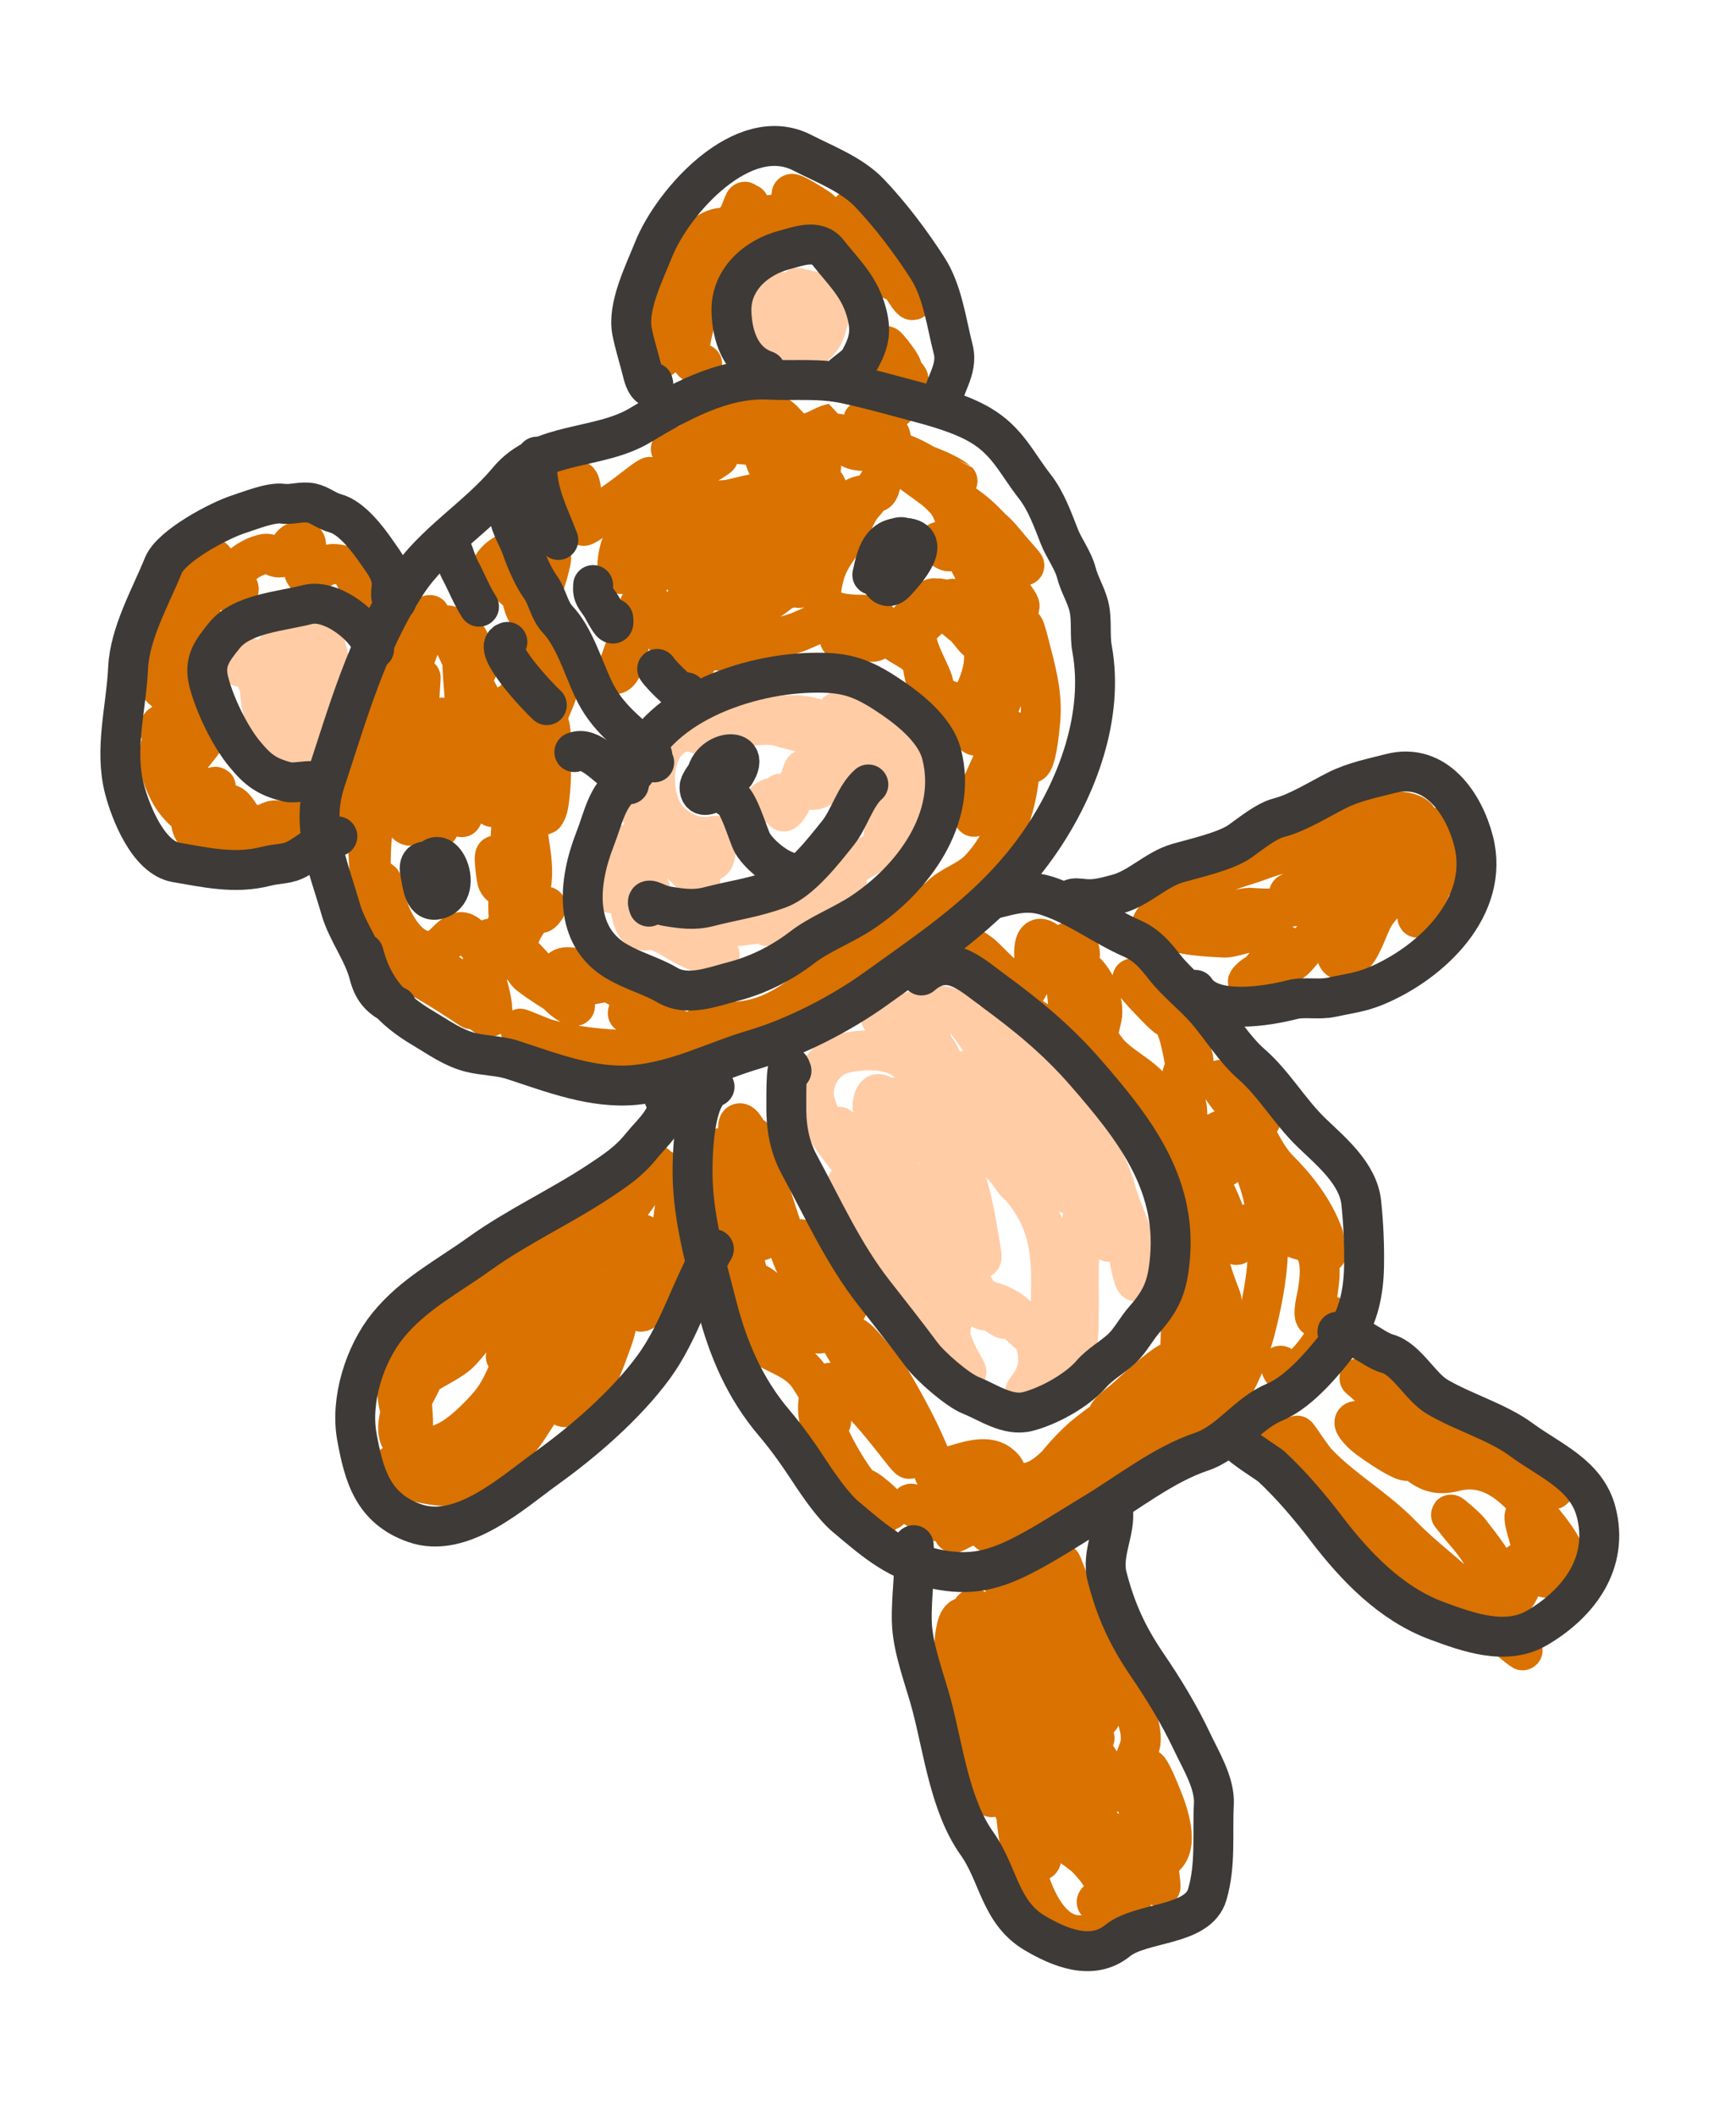
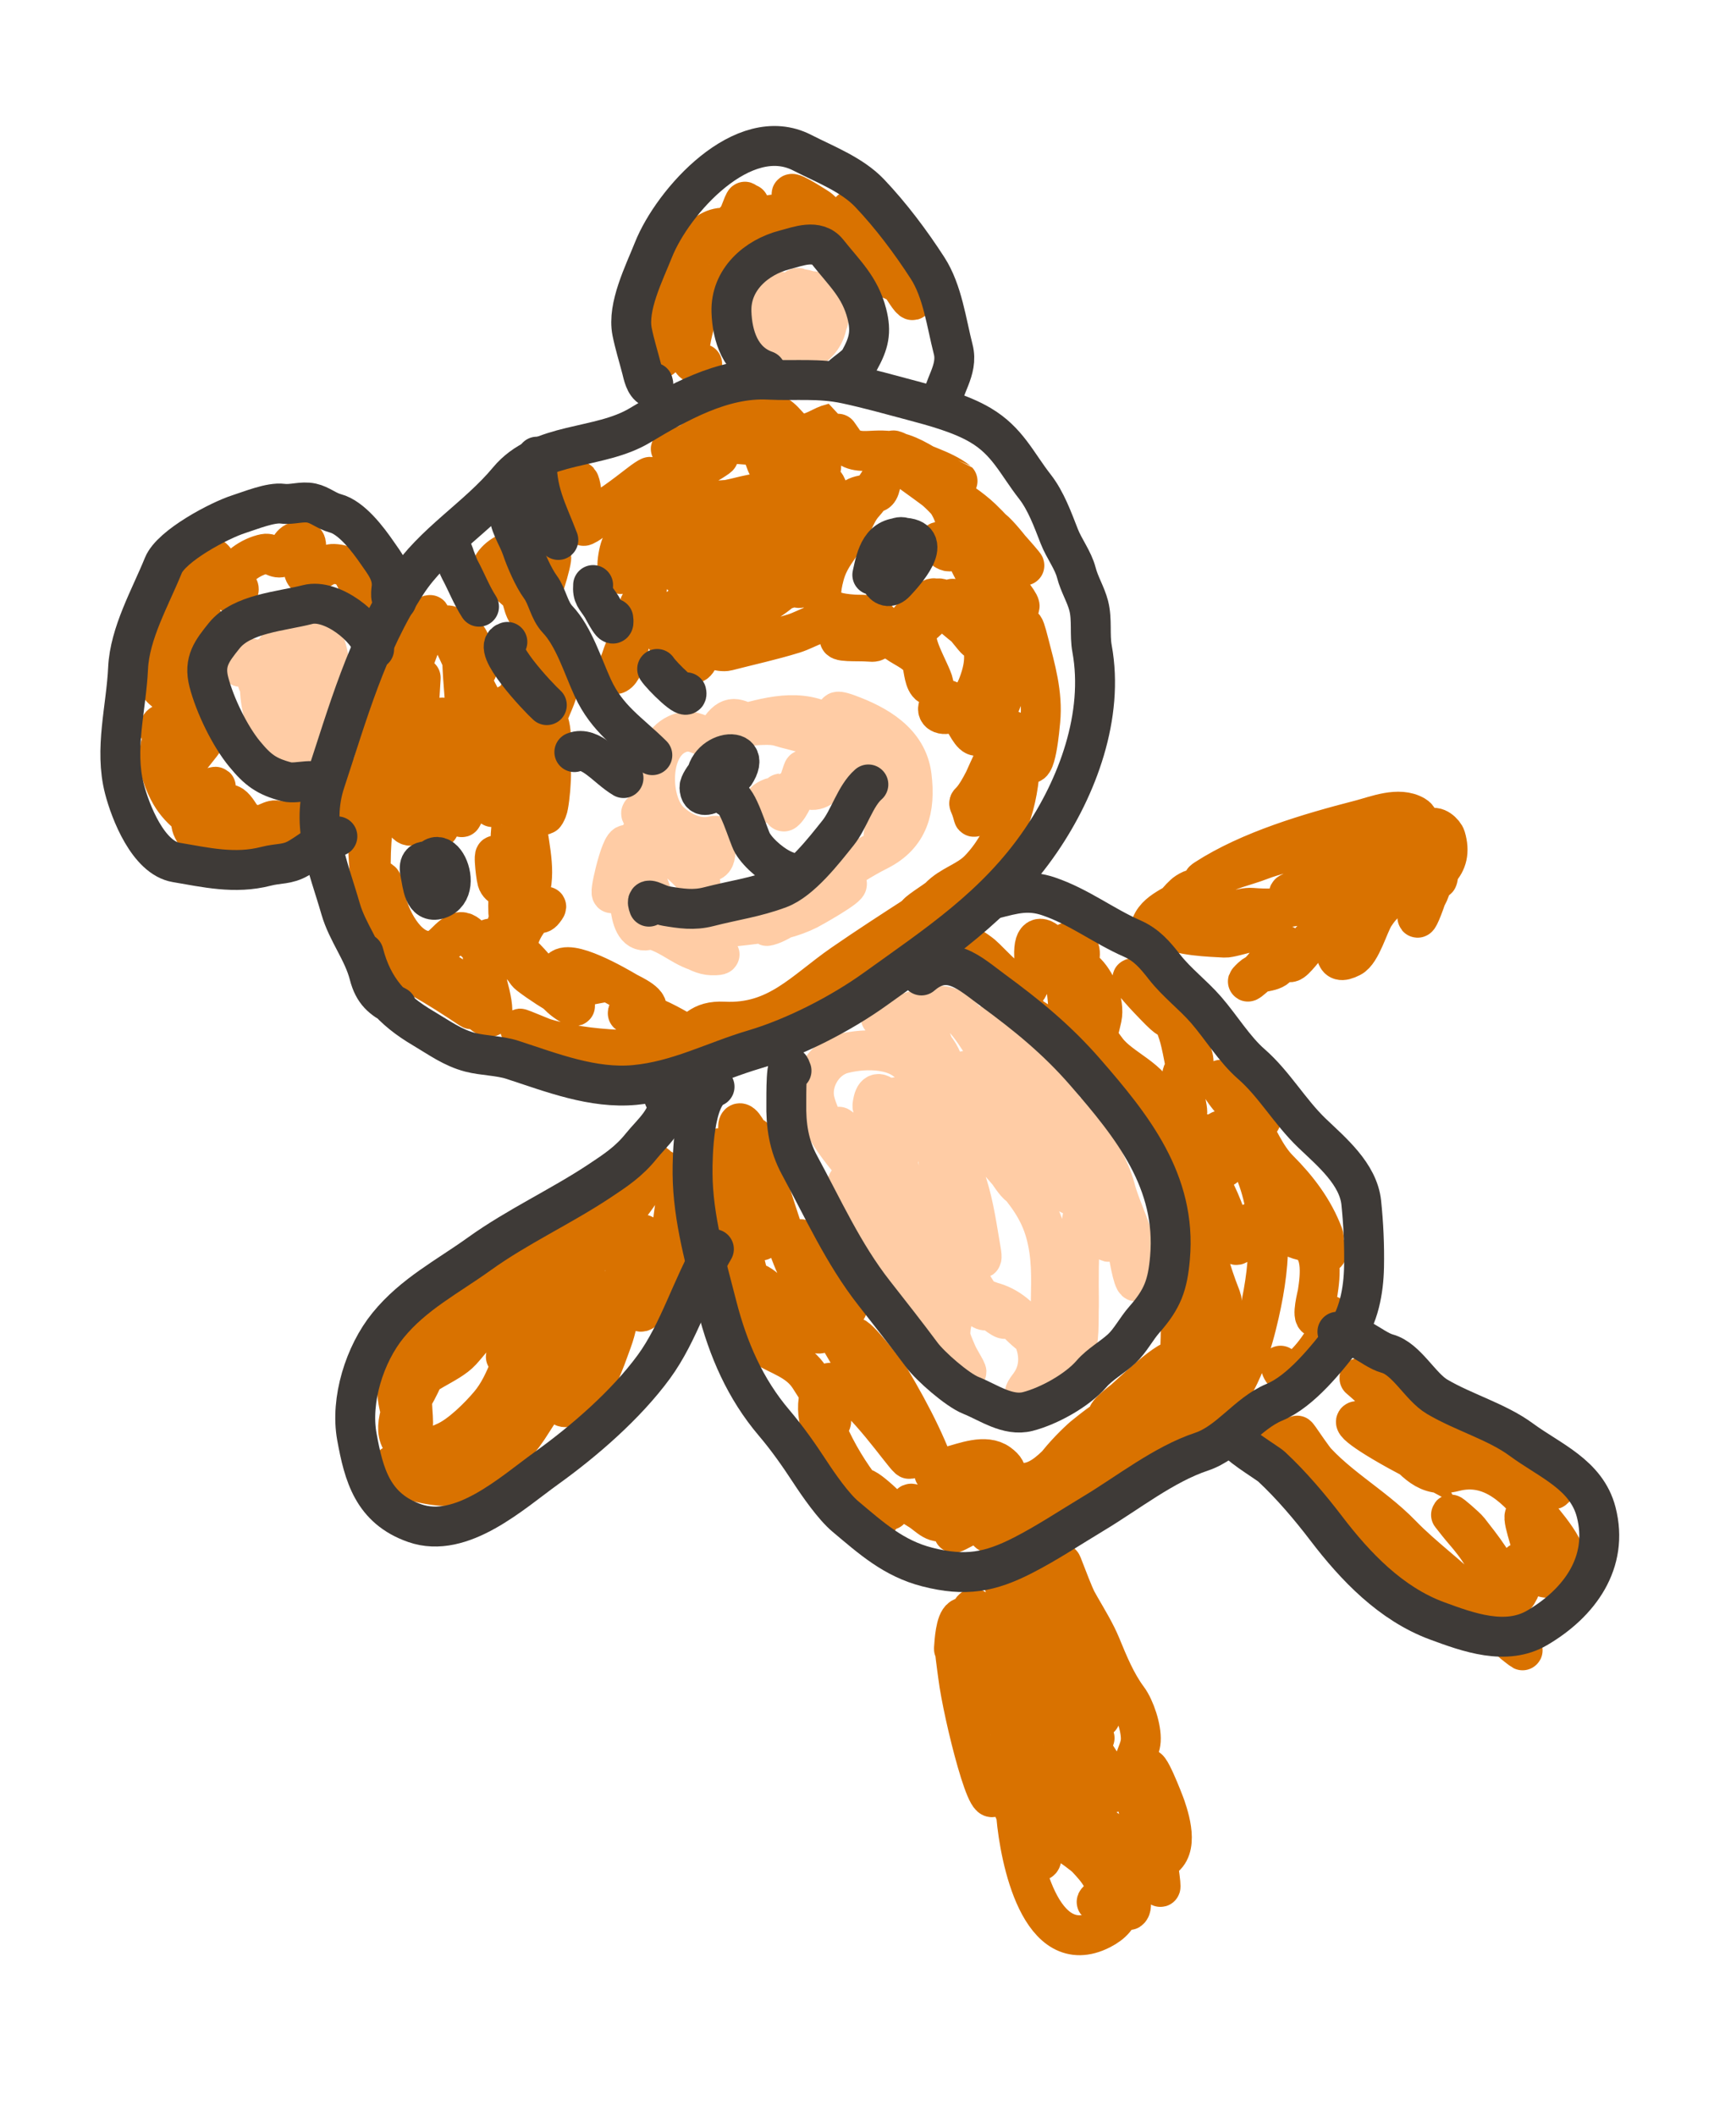
<svg xmlns="http://www.w3.org/2000/svg" width="87" height="106" viewBox="0 0 87 106" fill="none">
  <path d="M44.277 56.515C44.039 55.588 44.926 58.297 45.009 58.605C45.232 59.436 45.438 60.271 45.653 61.105C46.076 62.746 44.797 57.813 44.608 56.129C44.597 56.03 44.549 54.71 45.009 55.015C45.264 55.184 45.122 56.197 44.929 55.874C44.716 55.517 43.901 53.992 43.724 55.367C43.687 55.652 44.051 55.215 44.112 55.289C44.435 55.679 44.79 57.867 45.596 57.293C46.4 56.719 46.24 54.369 45.806 53.606C45.164 52.474 43.362 52.494 42.251 52.78C41.227 53.044 40.589 54.215 40.84 55.186C41.083 56.132 41.68 57.013 42.282 57.781C42.747 58.375 44.146 59.903 43.099 58.323C42.748 57.794 42.622 56.785 42.045 56.445C41.999 56.418 42.637 57.508 42.756 57.702C43.86 59.508 45.137 61.203 46.222 63.022C46.224 63.024 45.07 61.873 44.787 61.499C44.225 60.758 43.673 59.746 42.79 59.338C42.581 59.24 42.38 59.104 42.516 59.398C42.974 60.393 43.776 61.332 44.323 62.285C45.134 63.698 46.247 64.826 47.023 66.255C47.985 68.029 46.935 64.561 46.821 64.136C46.672 63.583 46.388 63.028 46.284 62.468C46.194 61.986 46.972 63.18 47.221 63.603C47.302 63.74 48.452 66.203 48.414 65.23C48.401 64.896 47.833 63.673 48.032 63.415C48.186 63.216 48.788 64.914 48.831 65.015C49.374 66.283 49.69 65.176 50.154 65.642C50.256 65.745 50.58 66.235 50.207 66.015C49.286 65.471 48.694 64.343 48.229 63.429C47.59 62.17 47.303 61.16 47.244 59.77C47.206 58.886 46.829 57.86 47.108 56.989C47.267 56.493 47.41 57.413 47.44 57.527C47.855 59.139 48.075 60.979 48.811 62.473C48.981 62.818 49.297 63.444 49.163 62.672C48.967 61.543 48.822 60.438 48.475 59.335C48.092 58.115 48.018 58.83 48.066 59.623C48.09 60.026 48.348 63.13 48.255 61.649C48.089 59.038 48.065 56.281 47.408 53.731C47.274 53.211 47.077 52.686 46.668 52.32C46.121 51.83 45.395 51.5 44.806 51.058C44.578 50.887 45.023 50.906 45.226 50.853C45.791 50.708 46.313 51.341 46.531 51.785C47.275 53.303 46.239 52.635 45.54 52.03C44.81 51.398 45.56 50.574 44.373 50.879C43.741 51.042 44.562 51.024 44.793 50.965C45.523 50.777 46.547 50.292 47.303 50.404C48.256 50.546 49.006 52.004 49.486 52.701C50.48 54.147 51.636 55.454 52.646 56.874C53.035 57.422 54.208 59.016 53.673 58.609C51.838 57.212 50.58 55.053 48.645 53.777C47.873 53.268 48.397 54.459 48.546 54.727C49.383 56.236 50.638 57.517 51.555 58.982C52.023 59.73 51.539 59.834 51.002 59.34C50.567 58.94 49.578 57.017 48.986 57.021C48.679 57.023 49.399 57.477 49.612 57.699C49.991 58.092 50.343 58.511 50.702 58.923C51.452 59.785 52.08 60.613 52.393 61.733C52.724 62.918 52.682 63.98 52.66 65.19C52.65 65.732 52.456 66.288 52.348 66.818C52.294 67.085 52.451 67.798 52.397 67.923C52.2 68.376 52.216 68.894 52.025 69.319C51.913 69.568 50.935 70.247 51.569 69.426C52.734 67.918 51.496 65.768 49.818 65.255C47.886 64.665 47.367 66.258 47.742 67.714C47.866 68.192 48.029 68.393 48.373 68.701C48.61 68.913 48.095 68.13 47.968 67.838C47.652 67.112 47.417 66.575 47.529 65.759C47.694 64.558 49.328 64.939 50.15 65.46C50.561 65.721 52.209 67.879 52.566 66.912C52.865 66.101 52.914 65.169 52.866 64.32C52.849 64.037 52.692 61.273 53.161 62.631C53.73 64.276 54.123 65.854 53.711 67.434C53.689 67.517 53.604 68.244 53.79 67.908C54.13 67.293 54.039 66.081 54.07 65.407C54.09 64.964 53.892 60.019 54.778 59.893C54.927 59.872 55.48 63.315 55.711 61.846C55.734 61.698 56.003 60.065 56.177 60.651C56.37 61.299 56.475 61.931 56.529 62.602C56.543 62.781 56.776 64.196 56.939 64.195C57.068 64.194 56.965 63.206 56.962 63.114C56.921 61.883 56.19 60.704 55.886 59.522C55.602 58.421 54.854 57.499 54.687 56.327C54.579 55.571 54.846 55.707 54.758 56.352C54.609 57.434 54.211 58.729 53.742 59.709C53.386 60.451 53.301 57.73 53.296 57.395C53.28 56.364 53.139 55.996 52.787 55.086C52.243 53.681 50.767 52.749 49.869 51.603C48.994 50.485 51.079 52.38 51.328 52.635C52.111 53.436 53.886 56.291 53.106 55.487C52.215 54.571 51.017 54.011 50.476 52.79" stroke="#FFCCA5" stroke-width="2" stroke-linecap="round" />
  <path d="M38.661 39.969C38.388 40.069 38.071 40.314 38.566 40.186C38.767 40.135 39.107 39.742 39.139 39.738C39.158 39.736 39.146 40.768 39.307 40.641C39.87 40.194 40.352 37.995 40.26 38.708C40.035 40.45 42.348 39.287 41.616 37.67C41.211 36.778 39.913 36.663 39.049 36.386C38.249 36.13 35.717 36.664 36.53 36.455C38.12 36.045 39.793 35.415 41.365 36.198C42.068 36.548 43.176 36.967 43.323 37.832C43.407 38.324 43.349 39.89 43.497 38.508C43.526 38.236 43.355 36.09 42.809 36.503C42.337 36.86 43.171 37.239 43.373 37.4C44.744 38.498 45.389 39.913 44.518 41.512C44.186 42.122 44.259 41.864 44.391 41.352C44.713 40.098 44.787 38.415 43.876 37.389C43.509 36.977 40.779 35.143 42.516 35.783C43.924 36.303 45.472 37.15 45.686 38.868C45.892 40.52 45.546 41.837 44.026 42.606C42.221 43.52 41.036 44.563 39.485 45.84C39.198 46.076 38.144 46.465 38.504 46.372C39.184 46.197 40.148 45.394 40.731 45.003C40.989 44.83 42.046 44.004 42.433 44.264C42.623 44.392 40.621 45.508 40.501 45.567C38.88 46.377 37.13 46.289 35.413 46.598C34.439 46.774 33.388 46.413 32.437 46.602C31.259 46.836 31.59 43.857 31.575 43.255C31.517 40.846 30.76 43.774 30.66 44.502C30.55 45.306 31.07 43.919 31.122 43.748C31.496 42.515 31.651 45.185 31.682 45.507C31.805 46.761 32.014 46.274 33.039 46.683C33.981 47.06 34.589 47.756 35.636 47.755C36.176 47.755 36.223 47.871 35.662 47.856C34.881 47.836 34.033 47.063 33.572 46.503C32.841 45.615 31.998 43.238 32.031 41.977C32.041 41.59 32.822 42.144 33.117 42.396C33.613 42.821 34.12 43.237 34.572 43.709C34.745 43.888 35.158 44.481 35.096 44.24C35.014 43.919 34.293 43.407 34.069 43.172C33.461 42.536 33.027 41.722 32.503 41.017C32.422 40.908 31.887 40.77 32.258 40.65C32.656 40.523 32.901 40.697 33.2 40.967C33.571 41.302 35.817 44.362 35.862 42.624C35.868 42.389 36.176 41.769 35.756 41.878C34.962 42.082 34.15 41.692 33.572 41.161C32.57 40.24 32.477 37.45 33.927 36.781C35.045 36.266 35.346 37.523 36.124 36.462C36.681 35.703 37.011 36.09 37.726 36.34" stroke="#FFCCA5" stroke-width="2" stroke-linecap="round" />
  <path d="M40.035 16.012C39.884 15.427 38.877 13.691 38.347 15.135C37.963 16.182 38.822 17.739 40.004 17.643C41.293 17.538 42 15.782 41.001 14.839C40.696 14.551 39.657 14.148 39.77 14.941C39.833 15.384 39.946 16.083 40.202 16.452C40.902 17.461 41.698 16.239 41.566 15.445C41.319 13.97 39.236 14.549 39.641 15.984C39.695 16.177 40.108 16.867 40.393 16.651C40.786 16.351 40.457 15.335 40.34 14.987C39.776 13.302 39.555 15.889 39.537 16.334" stroke="#FFCCA5" stroke-width="2" stroke-linecap="round" />
  <path d="M15.806 33.86C13.903 30.99 13.052 36.378 14.438 36.061C15.533 35.812 15.937 33.293 15.604 32.494C15.183 31.481 13.547 33.005 13.314 33.535C13.019 34.208 13.409 35.468 14.155 35.715C15.244 36.075 15.411 33.703 15.22 33.087C14.817 31.792 13.653 32.585 13.222 33.344C12.562 34.506 13.621 38.734 15.325 37.252C16.605 36.139 16.921 33.202 16.041 31.768C15.075 30.195 13.627 32.956 13.072 33.597C12.927 33.766 12.875 34.296 12.94 34.169C13.013 34.028 12.799 33.168 12.67 33.035C12.494 32.853 11.965 33.135 12.028 33.383C12.068 33.536 13.097 33.011 13.255 32.97" stroke="#FFCCA5" stroke-width="2" stroke-linecap="round" />
  <path d="M24.253 39.617C24.019 39.307 24.104 38.147 24.341 38.455C24.694 38.913 24.535 39.874 24.673 40.411C24.72 40.594 24.803 39.553 24.445 39.277C24.178 39.07 24.002 39.217 23.74 39.126C23.222 38.945 23.018 37.907 22.933 37.453C22.898 37.267 22.936 36.164 22.876 36.855C22.847 37.184 22.516 38.868 22.476 38.559C22.427 38.174 22.303 35.541 22.117 35.997C21.888 36.558 21.766 38.545 21.241 38.813C20.646 39.115 20.904 36.508 20.913 36.414C20.987 35.646 21.125 33.336 21.071 34.106C21 35.128 20.634 36.171 20.303 37.13C19.859 38.412 19.817 36.91 19.878 36.358C20.083 34.489 20.949 32.718 21.526 30.947C21.742 30.282 20.666 32.163 20.561 32.377C19.648 34.257 19.207 36.466 18.626 38.465C18.134 40.154 18.642 45.5 18.588 43.742C18.545 42.344 18.691 40.93 19.007 39.571C19.206 38.718 19.48 37.34 19.785 38.962C19.832 39.209 20.017 41.562 20.638 41.354C20.99 41.236 20.937 39.828 21.342 39.915C21.641 39.979 21.658 41.575 21.944 41.501C22.186 41.439 22.353 39.613 22.75 39.789C22.977 39.889 23.096 41.027 23.152 40.932C23.414 40.489 23.409 39.801 23.443 39.309C23.611 36.911 23.122 34.55 23.15 32.162C23.16 31.301 23.624 32.248 23.698 32.537C24.35 35.069 23.301 32.331 22.783 31.655C22.076 30.732 22.649 32.031 22.803 32.316C23.045 32.766 24.416 36.021 24.874 36.017C24.939 36.017 25.334 35.365 25.46 35.286C25.996 34.951 26.174 37.276 26.181 37.379C26.263 38.502 26.128 39.555 26.417 37.834C26.658 36.393 26.368 38.741 26.347 39.066C26.324 39.431 25.944 41.493 26.38 40.445C26.644 39.809 26.904 38.542 27.421 38.059C27.775 37.728 27.569 40.217 27.421 40.563C26.852 41.895 27.96 37.596 27.506 36.221C27.306 35.613 26.568 36.94 26.417 37.125C25.973 37.669 24.1 38.188 24.31 39C24.716 40.577 25.015 35.595 26.227 34.508C26.434 34.322 27.251 34.118 27.302 33.844C27.431 33.153 27.189 32.228 27.195 31.507C27.203 30.503 27.081 28.957 27.516 28.039C27.901 27.227 27.213 29.86 26.729 30.617C26.108 31.588 25.937 27.549 25.441 27.703C25.065 27.819 24.292 28.504 24.807 28.79C25.86 29.376 26.534 30.356 27.519 31.015C28.703 31.807 28.2 34.082 27.746 35.149C26.929 37.067 26.248 38.706 26.358 40.859C26.421 42.105 26.88 43.417 26.556 44.634C26.246 45.797 26.174 40.021 25.696 41.126C25.407 41.792 25.83 45.994 24.968 43.184C24.651 42.149 24.844 43.858 24.917 44.111C25.03 44.506 25.468 44.409 25.524 45.008C25.542 45.201 25.539 46.572 25.473 45.687C25.462 45.531 25.465 44.077 25.557 44.719C25.693 45.675 25.427 47.265 24.225 47.352C23.699 47.39 23.462 46.461 22.898 46.748C22.294 47.056 22.113 47.755 21.296 47.623C20.16 47.439 19.356 45.639 19.266 44.663C19.189 43.834 18.826 43.998 18.726 44.738C18.633 45.428 18.691 46.182 19.069 46.778C19.63 47.661 20.191 48.471 21.099 48.985C21.99 49.489 22.761 49.988 23.584 50.537C24.024 50.831 22.393 48.638 22.567 48.843C23.142 49.521 25.194 52.587 24.553 49.793C24.432 49.264 23.703 46.92 24.718 47.01C26.025 47.127 27.211 49.171 28.104 49.975C28.692 50.504 29.224 50.551 28.382 50.054C27.738 49.674 27.116 49.29 26.52 48.835C25.852 48.324 25.865 46.042 26.152 45.319C26.515 44.406 26.779 46.243 27.25 45.616C27.385 45.436 27.471 45.329 27.183 45.483C26.402 45.901 25.781 47.055 25.906 47.951C25.998 48.616 27.349 49.184 27.888 49.386C28.534 49.628 29.259 49.388 29.912 49.273C31.739 48.949 27.499 49.552 28.046 48.625C28.442 47.954 30.911 49.393 31.416 49.691C31.617 49.81 32.797 50.319 32.279 50.662C32.062 50.806 31.25 50.798 31.502 50.733C32.175 50.56 33.431 51.269 33.977 51.579C33.993 51.588 35.079 52.284 34.781 52.361C34.425 52.452 33.877 52.324 33.493 52.37C32.624 52.475 31.873 52.632 30.98 52.587C29.645 52.521 28.396 52.359 27.111 51.961C26.469 51.762 25.394 51.239 26.602 51.738C27.963 52.299 29.624 52.941 31.1 53.094C31.91 53.178 33.373 52.943 34.033 52.381C34.851 51.686 35.079 51.12 36.282 51.179C38.949 51.309 40.268 49.654 42.244 48.289C43.471 47.441 44.736 46.623 45.973 45.824" stroke="#D97200" stroke-width="2" stroke-linecap="round" />
  <path d="M45.973 45.823C45.781 45.798 46.945 45.086 47.062 44.962C47.642 44.348 48.476 44.174 49.067 43.565C50.416 42.174 51.081 40.062 51.114 38.158C51.126 37.448 50.077 39.277 50.057 39.311C49.942 39.505 48.85 41.138 48.788 40.895C48.468 39.656 48.395 40.893 49.308 39.117C49.387 38.964 50.42 36.542 50.714 36.605C50.93 36.652 51.372 37.871 51.482 38.084C51.897 38.891 52.109 36.375 52.134 36.111C52.263 34.749 51.894 33.509 51.559 32.207C51.249 31.006 51.263 31.217 50.968 32.294C50.564 33.773 50.305 35.739 49.069 36.814C48.533 37.28 47.939 34.475 47.197 35.179C46.797 35.558 47.091 35.862 47.537 35.747C48.324 35.544 48.75 35.028 49.036 34.264C49.41 33.266 49.465 32.39 48.86 31.494C48.738 31.314 47.699 29.755 47.718 30.025C47.752 30.491 48.051 30.974 48.323 31.331C48.46 31.51 49.281 32.539 48.718 31.735C48.492 31.413 47.496 29.846 46.966 29.983C46.668 30.059 48.414 31.447 48.471 31.486C48.754 31.684 49.724 32.598 50.113 32.396C50.375 32.261 49.868 30.901 49.806 30.702C49.453 29.581 47.593 26.69 48.51 27.424C49.476 28.198 51.901 30.948 50.836 30.319C49.903 29.768 49.483 27.585 49.396 26.648C49.3 25.617 50.949 27.95 51.192 28.195C51.89 28.901 49.923 26.66 49.202 25.978C48.019 24.859 46.494 24.267 45.187 23.326C44.628 22.924 46.57 24.316 46.826 24.515C47.375 24.944 49.576 27.282 47.847 27.23C47.751 27.227 46.896 27.013 47.027 27.215C47.125 27.368 47.579 27.841 47.726 27.508C48.467 25.82 47.07 24.445 45.9 23.593C45.516 23.314 43.932 22.055 45.264 22.79C46.119 23.263 47.212 23.5 47.987 24.098C47.988 24.099 46.712 23.491 46.358 23.282C45.532 22.795 45.001 22.559 44.045 22.566C43.49 22.57 42.883 22.705 42.433 22.315C42.3 22.201 41.66 21.225 41.657 21.225C41.218 21.338 40.837 21.662 40.336 21.727C39.67 21.812 39.465 21.128 38.953 20.825C37.669 20.067 35.658 21.455 34.648 22.139C33.96 22.605 32.68 22.393 34.725 22.602C34.912 22.622 36.312 22.658 35.964 22.907C35.183 23.463 34.274 23.793 33.503 24.368C32.601 25.041 31.381 25.279 30.37 25.809C30.248 25.873 29.185 26.13 29.238 26.337C29.253 26.393 29.595 26.155 29.608 26.145C29.944 25.906 30.41 25.693 30.8 25.559C32.196 25.078 33.01 23.716 34.361 23.276C34.366 23.275 33.648 23.835 33.423 24.142C32.716 25.106 32.227 26.602 31.221 27.192C31.028 27.305 30.746 28.829 31.128 28.752C31.483 28.682 32.294 28.269 32.422 28.849C32.569 29.518 32.116 30.495 31.938 31.145C31.868 31.402 31.657 31.691 31.553 31.943C31.402 32.309 31.237 32.676 31.119 33.054C31.047 33.286 30.698 33.868 30.912 33.752C31.372 33.503 31.585 31.959 31.688 31.51C31.755 31.221 32.177 29.42 32.469 30.159C32.771 30.923 33.738 33.006 34.604 33.231C35.017 33.339 34.98 32.781 35.21 32.581C35.456 32.367 36.065 32.705 36.452 32.605C37.559 32.32 38.684 32.075 39.776 31.738C40.506 31.512 41.255 30.934 42.046 31.164C42.459 31.284 44.75 32.264 43.502 32.143C43.046 32.099 41.776 32.194 42.145 31.923C42.743 31.484 44.395 31.778 44.926 32.163C45.389 32.498 46.082 32.727 46.224 33.28C46.294 33.55 46.327 34.169 46.59 34.325C47.269 34.725 45.997 32.836 45.95 32.05C45.9 31.193 46.495 31.298 46.718 30.691C47.475 28.64 45.215 31.578 44.823 31.889C44.299 32.305 44.301 31.585 44.155 31.298C43.842 30.683 43.361 30.826 42.766 30.785C41.275 30.681 40.915 30.292 41.305 28.829C41.507 28.07 41.868 27.657 42.292 27.027C42.711 26.404 42.827 25.716 43.322 25.182C43.683 24.792 44.501 23.415 44.231 23.873C44.127 24.049 44.148 24.604 43.888 24.67C43.026 24.892 42.765 24.705 42.242 25.707C42.111 25.959 41.758 27.023 41.427 27.089C41.153 27.143 41.449 25.624 41.471 25.508C41.547 25.096 41.601 23.692 40.832 24.361C40.07 25.024 40.72 23.67 40.159 23.46C39.431 23.187 38.881 24.341 38.4 23.182C38.295 22.929 38.163 22.375 37.913 22.211C37.791 22.131 37.479 22.28 37.479 22.28C37.479 22.28 39.063 22.4 39.809 22.647C40.38 22.835 41.748 23.17 40.865 23.74C39.987 24.308 39.302 25.199 38.131 25.1C37.257 25.026 36.581 24.999 35.692 25.105C35.187 25.165 34.44 26.254 34.313 25.761C34.245 25.494 36.7 24.996 36.908 24.942C37.2 24.867 39.06 24.409 37.965 24.96C36.883 25.505 35.822 25.996 34.645 26.299C34.154 26.425 33.41 26.479 32.982 26.77C32.375 27.183 33.523 28.13 33.728 28.373C34.945 29.807 34.389 28.372 35.111 27.565C35.781 26.818 37.274 26.16 36.362 27.705C35.88 28.521 35.349 29.358 34.725 30.072C34.517 30.311 34.186 30.3 34.069 30.403C33.834 30.607 34.747 30.956 34.802 30.998C35.796 31.744 38.043 27.245 38.292 26.52C38.562 25.736 38.846 24.859 38.568 26.256C38.368 27.261 37.714 28.936 38.208 29.906C38.74 30.952 39.702 27.475 40.088 27.648C40.285 27.737 40.309 28.904 40.27 29.106C40.253 29.191 40.138 29.502 40.015 29.451C39.417 29.205 37.462 30.563 36.925 30.892C35.79 31.589 39.998 29.705 40.027 28.373C40.034 28.071 39.972 25.89 39.552 26.153C39.032 26.477 38.101 25.885 37.615 25.727C36.48 25.358 35.363 25.419 34.204 25.338C33.128 25.263 32.119 25.468 31.09 25.43C30.28 25.401 30.825 25.362 31.289 25.035C31.532 24.864 33.173 23.484 32.367 24.005C31.692 24.442 28.647 27.196 27.559 25.996C27.189 25.588 27.49 24.214 27.98 24.039C28.633 23.806 27.966 26.371 29.005 25.516C29.386 25.203 28.907 23.106 28.918 24.678" stroke="#D97200" stroke-width="2" stroke-linecap="round" />
  <path d="M35.189 18.227C33.82 18.519 35.107 15.456 35.255 14.728C35.472 13.656 35.279 14.522 35.005 15.093C34.651 15.828 34.237 16.567 33.824 17.267C33.208 18.311 33.568 16.243 33.261 17.67C32.989 18.935 33.285 15.007 33.819 13.829C34.202 12.984 35.187 11.357 36.291 11.408C36.895 11.436 37.139 11.14 37.27 10.533C37.502 9.451 37.089 10.715 36.93 11.05C36.711 11.512 36.226 11.95 36.684 11.264C36.91 10.926 37.23 10.663 37.455 10.334C37.854 9.751 36.692 11.525 36.327 12.13C36.211 12.322 35.479 13.982 36.016 13.177C36.407 12.592 36.838 11.833 37.326 11.335C37.669 10.984 38.087 10.902 38.539 10.786C39.117 10.637 39.026 10.958 39.535 11.067C39.889 11.143 40.247 10.857 40.319 10.521C40.394 10.172 39.959 10.107 39.769 9.889C39.28 9.327 40.717 10.257 40.904 10.37C41.488 10.727 41.332 11.057 41.644 11.577C42.209 12.518 42.902 12.51 43.715 13.021C44.035 13.223 43.97 13.612 44.26 13.805C44.533 13.986 44.933 14.062 45.163 14.303C45.255 14.401 45.632 15.064 45.739 15.037C45.804 15.02 45.41 14.639 45.395 14.62C45.205 14.377 45.067 14.057 44.922 13.785C44.457 12.915 43.614 12.207 43.273 11.308C43.191 11.092 42.858 10.653 42.647 10.545C42.572 10.507 42.571 10.962 42.998 10.992" stroke="#D97200" stroke-width="2" stroke-linecap="round" />
-   <path d="M43.908 17.529C44.049 17.478 44.311 17.23 44.445 17.359C44.57 17.479 45.315 18.384 45.208 18.527C45.2 18.538 44.19 19.005 44.917 18.817C46.255 18.473 45.149 20.499 44.522 20.66C44.349 20.705 43.567 20.246 43.557 20.629C43.55 20.884 43.807 21.478 43.275 21.078C43.099 20.947 43.914 21.423 44.154 21.486C44.65 21.615 44.744 21.916 44.579 22.387" stroke="#D97200" stroke-width="2" stroke-linecap="round" />
  <path d="M18.459 29.889C17.688 29.371 18.013 28.31 16.725 28.25C16.045 28.219 15.221 29.513 15.196 28.322C15.182 27.674 15.706 26.87 14.849 27.143C14.486 27.258 14.489 27.725 14.17 27.887C13.84 28.055 13.595 27.678 13.263 27.745C12.599 27.877 11.736 28.428 11.582 29.145C11.578 29.161 11.973 29.35 11.968 29.518C11.961 29.791 11.491 29.721 11.373 29.586C11.118 29.293 10.971 27.755 10.402 27.901C9.532 28.125 9.042 29.741 9.705 30.37C10.158 30.801 10.589 31.723 9.613 31.974C8.702 32.209 8.62 31.852 8.325 32.983C8.208 33.429 8.412 33.354 8.724 33.407C8.998 33.453 9.83 33.368 9.554 33.333C9.191 33.286 8.858 33.199 8.486 33.232C7.909 33.282 8.528 31.869 8.575 31.661C8.839 30.498 7.685 31.558 7.631 32.334C7.549 33.507 7.626 34.679 9.084 34.969C9.51 35.054 9.405 35.458 9.345 35.816C9.258 36.332 8.719 36.175 8.33 36.217C7.636 36.291 8.126 37.127 8.712 37.032C8.894 37.002 10.463 36.607 10.424 36.709C10.156 37.403 8.854 38.486 8.879 39.224C8.903 39.925 10.348 39.523 10.736 39.423C11.109 39.327 10.094 39.888 9.899 40.219C9.667 40.612 9.441 41.089 9.668 41.536C10.259 42.698 11.078 40.979 11.226 40.576C11.523 39.773 12.031 40.919 12.291 41.248C12.51 41.523 12.792 41.425 13.087 41.333C13.679 41.147 13.697 40.924 14.324 41.294C15.004 41.695 15.565 40.402 16.48 40.652C16.66 40.701 16.733 40.587 16.541 40.637C15.644 40.868 14.829 41.415 13.932 41.609C12.939 41.825 11.861 40.549 10.811 40.758C10.062 40.907 9.438 40.922 8.904 40.282C8.221 39.462 8.492 38.306 8.197 37.369C8.056 36.922 8.015 37.634 7.995 37.711C7.843 38.295 8.271 39.308 8.552 39.792C9.048 40.646 9.953 41.3 10.893 41.576C11.566 41.773 13.163 41.849 13.801 41.6C14.508 41.325 15.022 40.444 15.679 40.461C16.186 40.474 16.679 39.957 17.006 39.646C17.459 39.216 18.096 39.091 18.566 38.567" stroke="#D97200" stroke-width="2" stroke-linecap="round" />
  <path d="M33.204 58.593C33.04 58.614 32.871 58.245 32.798 58.353C32.603 58.644 32.478 59.054 32.286 59.367C31.387 60.828 30.114 62.003 29.24 63.483C28.733 64.341 28.362 65.308 28.063 66.258C27.873 66.865 27.52 67.075 27.184 67.602C26.585 68.544 27.826 65.457 28.283 64.439C28.746 63.405 28.801 63.532 28.064 64.173C27.28 64.854 27 65.521 26.57 66.471C26.391 66.868 26.002 67.744 25.546 67.917C25.047 68.106 25.617 67.766 25.855 67.45C25.995 67.265 26.766 65.941 26.375 66.629C25.702 67.808 25.434 69.28 24.538 70.348C24.011 70.975 23.066 71.919 22.307 72.244C21.395 72.635 21.137 72.933 20.316 72.359C19.543 71.819 20.193 70.362 20.494 69.713C20.93 68.772 22.454 68.413 23.128 67.669C23.627 67.119 24.194 66.291 24.908 65.985C25.188 65.865 24.405 66.398 24.268 66.462C23.511 66.814 22.425 66.688 21.953 67.488C21.48 68.29 21.166 69.198 20.703 69.981C20.532 70.271 20.907 71.767 20.518 71.684C20.154 71.606 20.102 70.837 20.036 70.561C19.791 69.542 19.824 68.605 20.394 67.696C20.824 67.011 21.68 66.766 22.321 66.329C22.771 66.023 23.096 65.606 23.505 65.251C24.41 64.463 25.038 63.932 26.138 63.497C26.6 63.315 27.05 62.959 27.452 62.675C28.48 61.95 29.718 61.594 30.752 60.88C31.561 60.319 29.14 62.011 28.327 62.568C27.968 62.814 25.838 64.464 25.977 65.001C26.088 65.431 26.846 63.953 27.001 64.554C27.409 66.137 28.067 67.348 27.454 68.984C26.844 70.612 25.716 71.614 24.256 72.506C23.272 73.106 22.469 73.591 21.311 73.844C20.784 73.96 19.445 73.06 19.724 73.522C20.13 74.194 21.734 74.447 22.411 74.442C23.093 74.438 23.991 73.994 24.536 73.594C25.381 72.975 26.115 72.125 26.66 71.241C27.271 70.251 28.139 69.239 28.491 68.126C28.82 67.084 29.169 66.066 29.628 65.07C30.134 63.972 30.149 65.086 30.084 65.673C29.976 66.648 29.652 68.125 28.981 68.859C28.587 69.29 28.322 69.675 28.175 70.238C28.06 70.681 28.651 70.441 28.875 70.327C29.76 69.876 30.341 68.053 30.665 67.179C31.151 65.868 31.093 64.447 31.477 63.111C31.535 62.91 32.109 61.233 32.355 62.057C32.87 63.78 33.615 62.13 33.732 61.144C33.742 61.06 33.886 59.867 33.859 60.552C33.81 61.805 33.497 63.372 32.502 64.212C31.618 64.958 31.891 66.849 32.794 64.76C33.295 63.602 33.71 62.624 33.809 61.36C33.861 60.704 34.155 59.614 33.989 58.971C33.942 58.786 33.981 59.356 34.029 59.541C34.101 59.819 34.258 60.012 34.276 59.584C34.282 59.461 34.352 58.541 34.443 58.897C34.677 59.803 35.056 60.66 35.497 61.484C36.026 62.473 36.625 63.419 37.209 64.375C37.535 64.909 37.777 65.164 37.608 64.423C37.212 62.686 36.661 60.792 36.421 59.021C36.342 58.443 35.669 56.539 36.198 58.155C36.589 59.349 37.195 61.184 38.074 62.1C38.407 62.447 38.251 60.617 38.241 60.498C38.155 59.438 37.506 58.325 37.602 57.266C37.705 56.139 38.399 58.504 37.458 57.497C36.742 56.731 36.898 55.453 37.585 56.991C38.44 58.904 38.934 61.039 39.713 62.999C40.541 65.081 42.184 66.518 43.211 68.483C43.525 69.083 43.301 69.185 42.995 68.646C42.418 67.628 41.824 66.626 41.216 65.622C39.942 63.513 41.456 64.379 42.371 65.432C42.794 65.917 41.605 64.396 41.247 63.862C40.881 63.316 39.993 61.582 40.157 62.218C40.425 63.26 41.084 64.109 41.272 65.21C42.014 69.564 38.174 63.55 37.706 64.344C37.36 64.93 38.304 66.472 38.553 66.963C38.931 67.712 39.538 68.178 38.67 67.546C38.448 67.384 37.377 66.503 37.048 66.588C37.024 66.594 38.071 67.309 38.174 67.373C39.099 67.936 40.007 68.127 40.574 69.011C40.965 69.622 41.46 70.364 41.644 71.079C41.743 71.464 41.261 71.249 41.467 71.727C41.925 72.788 42.566 73.835 43.276 74.743C43.645 75.215 43.918 75.399 44.067 75.979C44.173 76.39 43.53 75.317 43.328 74.945C42.669 73.73 44.717 75.716 44.582 75.642C42.947 74.752 40.421 71.871 41.11 69.755C42.071 66.802 48.602 78.58 43.896 69.725C43.661 69.283 42.585 67.526 42.766 67.007C42.857 66.747 44.503 68.891 44.609 69.069C45.681 70.879 46.687 72.796 47.25 74.816C47.334 75.117 47.666 75.384 47.508 75.652C47.26 76.073 46.405 75.576 46.058 75.445C45.361 75.183 45.659 75.398 46.064 75.637C46.525 75.909 46.933 76.505 47.489 76.076C48.368 75.398 48.958 74.913 50.099 74.737C50.639 74.654 49.895 74.6 49.803 74.588C49.002 74.478 48.194 74.352 47.422 74.105C46.349 73.763 46.868 73.646 47.619 73.452C48.325 73.27 49.386 72.827 50.056 73.319C51.35 74.268 48.682 74.378 48.094 74.211C47.888 74.153 48.142 74.525 48.209 74.784C48.372 75.415 48.661 76.132 48.012 76.608C47.385 77.068 48.309 76.511 48.632 76.384C49.329 76.108 50.018 75.838 50.678 75.48C50.799 75.415 49.949 76.229 49.791 76.375C48.979 77.126 50.221 76.664 50.571 76.443C52.017 75.531 50.112 75.66 49.56 75.231C49.416 75.118 47.806 73.882 48.174 73.729C49.073 73.355 50.359 74.317 51.306 74.287C52.707 74.243 53.579 72.32 54.862 71.737C54.894 71.723 56.066 71.234 55.71 71.024C55.56 70.935 54.539 71.789 54.389 71.902C54.02 72.179 51.763 74.347 52.526 74.854C53.258 75.339 55.487 73.586 55.963 73.259C56.596 72.825 54.539 73.873 53.931 74.341C53.489 74.682 52.786 75.582 52.235 75.724C51.075 76.023 54.266 74.391 55.028 73.468C56.101 72.168 57.179 70.728 58.523 69.762C58.864 69.518 59.678 68.532 59.123 68.124C58.706 67.819 56.569 69.95 56.285 70.167C55.81 70.527 54.987 71.245 56.067 70.739C56.958 70.321 57.856 69.631 58.487 68.869C59.259 67.935 59.679 66.668 59.594 65.488C59.555 64.947 59.215 64.848 59.194 65.44C59.16 66.471 59.204 67.528 59.05 68.552C58.865 69.78 58.421 70.7 57.653 71.641C57.477 71.858 56.467 73.495 57.06 73.342C57.885 73.129 58.68 72.519 59.083 71.767C59.561 70.877 60.266 70.212 60.782 69.352C60.913 69.135 62.346 66.436 61.654 66.311C60.925 66.18 60.902 65.447 60.74 64.849C60.434 63.714 59.909 62.673 59.727 61.498C59.709 61.384 59.244 59.654 59.244 60.376C59.245 61.348 59.745 62.486 59.985 63.42C60.674 66.092 59.83 62.596 59.684 61.832C59.416 60.427 58.706 56.2 59.063 57.585C59.808 60.479 59.933 63.616 61.042 66.394C61.128 66.61 61.404 68.662 61.307 68.594C60.793 68.234 60.402 67.694 59.852 67.324C59.514 67.097 61.368 68.787 61.426 69.014C61.605 69.708 60.898 69.823 60.597 70.303C60.299 70.779 60.811 70.698 61.063 70.441C62.185 69.294 62.768 67.304 63.11 65.786C63.708 63.135 63.88 60.419 62.526 57.886C62.467 57.776 61.627 56.323 61.921 56.247C62.31 56.147 62.917 57.167 63.065 57.392C63.507 58.063 63.678 58.845 64.111 59.531C64.511 60.166 65.067 60.637 65.586 61.171C65.967 61.563 66.06 62.127 66.427 62.514C66.67 62.77 66.312 62.929 66.209 62.752C66.048 62.479 66.459 62.253 66.313 61.865C65.836 60.596 65.026 59.534 64.084 58.592C63.424 57.933 63.04 56.948 62.564 56.157C62.358 55.814 61.074 54.536 61.123 54.152C61.176 53.745 62.924 55.386 63.032 55.51C63.751 56.337 62.407 56.487 61.822 56.53C60.564 56.624 60.918 56.832 61.285 57.991C61.644 59.126 60.9 57.93 60.701 57.604C60.587 57.417 59.779 56.14 59.5 56.613C59.011 57.442 59.752 59.836 59.903 60.679C60.137 61.994 60.515 63.262 60.995 64.504C61.284 65.248 61.309 65.371 61.001 64.524C60.054 61.929 59.486 58.334 57.433 56.35C57.141 56.068 56.651 55.922 56.453 55.549C56.137 54.954 58.466 55.628 58.544 55.655C59.734 56.062 59.558 56.028 59.356 54.801C59.317 54.564 59.105 53.86 59.338 53.645C59.61 53.393 59.911 53.453 59.787 52.97C59.419 51.539 56.364 48.166 57.35 49.267C57.839 49.812 59.448 52.011 57.87 50.369C57.778 50.273 56.108 48.576 57.008 49.107C58.142 49.777 58.889 50.946 59.179 52.235C59.342 52.96 59.914 55.367 58.822 55.648C56.152 56.336 54.7 53.417 54.13 51.203C53.884 50.249 53.803 49.063 54.068 48.124C54.197 47.666 54.118 47.264 53.531 47.209C53.105 47.169 53.46 49.582 53.484 49.865C53.501 50.068 53.733 51.822 53.093 51.685C52.389 51.534 51.525 50.816 50.923 50.438C50.01 49.864 49.367 48.879 48.715 48.041C48.123 47.28 48.398 47.18 49.224 47.845C49.517 48.082 51.212 49.979 51.475 49.533C51.79 48.999 51.85 48.506 51.827 47.895C51.742 45.656 53.641 48.326 53.569 49.359C53.567 49.385 53.804 48.164 54.336 48.624C54.912 49.123 55.375 50.238 55.214 50.988C55.01 51.938 54.875 51.847 55.463 52.622C56.179 53.568 57.765 54.05 58.072 55.239C58.45 56.71 59.786 57.85 60.578 59.129C61.094 59.962 61.47 61.007 61.734 61.949C61.82 62.255 61.915 62.598 62.175 62.157C62.383 61.805 62.347 61.321 62.855 61.209C63.48 61.07 64.577 61.992 65.232 62.133C66.369 62.377 66.162 63.937 66.036 64.753C66.012 64.908 65.721 65.996 65.982 66.003C66.227 66.009 66.476 65.79 66.716 65.932C67.207 66.222 64.597 70.056 64.174 68.414" stroke="#D97200" stroke-width="2" stroke-linecap="round" />
  <path d="M57.612 46.695C57.723 45.658 58.837 45.443 59.563 44.838C59.925 44.536 59.873 44.455 59.466 44.712C59.185 44.889 58.301 45.942 59.067 45.417C60.205 44.637 59.658 45.974 60.387 45.786C62.105 45.344 59.828 46.149 59.554 46.388C58.718 47.114 61.645 45.386 62.748 45.479C65.56 45.717 67.642 44.66 69.498 42.515C69.674 42.312 71.661 41.314 70.9 40.864C70.097 40.39 68.965 40.868 68.16 41.076C65.615 41.731 62.636 42.604 60.42 44.036C60.013 44.3 60.674 44.118 60.824 44.018C61.56 43.527 62.35 43.407 63.155 43.096C64.65 42.517 66.535 42.417 67.913 41.623C68.385 41.351 68.706 41.431 69.204 41.376C70.002 41.288 69.179 42.106 68.937 42.423C67.795 43.92 66.359 43.935 64.764 44.669C63.895 45.07 66.617 44.182 67.544 43.943C68.588 43.674 68.266 44.511 67.959 45.179C67.66 45.83 67.166 46.414 66.887 47.068C66.766 47.352 67.745 46.679 67.753 46.673C68.196 46.295 68.57 45.836 68.978 45.422C69.556 44.835 70.31 44.464 70.868 43.871C71.222 43.495 70.608 43.866 70.519 43.477C70.47 43.261 70.501 41.46 70.805 41.748C71.008 41.941 71.349 42.405 71.46 42.665C71.645 43.097 71.896 43.562 72.013 44.017C72.06 44.202 72.156 43.282 72.059 43.446C71.815 43.859 71.763 44.45 71.509 44.899C71.374 45.138 71.117 45.484 71.061 45.745C70.82 46.868 72.125 43.563 71.979 42.424C71.95 42.205 71.498 41.72 71.677 41.545C71.933 41.296 72.378 41.718 72.447 41.949C72.882 43.401 71.811 44.02 70.519 44.52C69.833 44.785 69.287 45.23 68.885 45.854C68.578 46.331 68.215 47.694 67.706 47.953C66.69 48.47 67.116 47.502 66.67 46.726C66.189 45.888 64.726 48.776 64.552 48.099C64.248 46.919 64.474 47.262 64.176 48.142C63.94 48.839 63.198 48.518 62.74 48.953C62.023 49.633 63.422 48.583 63.604 48.01C63.746 47.567 63.94 47.113 63.792 46.651C63.67 46.271 61.802 46.994 61.38 46.971C60.657 46.93 59.05 46.886 58.519 46.461" stroke="#D97200" stroke-width="2" stroke-linecap="round" />
-   <path d="M63.558 71.282C63.324 71.379 64.514 72.222 64.618 72.309C65.799 73.305 66.816 74.486 67.936 75.55C68.275 75.873 69.336 76.778 68.932 76.54C68.359 76.201 67.798 75.386 67.35 74.905C66.606 74.105 65.913 73.222 65.297 72.317C64.714 71.46 65.118 72.173 65.466 72.639C66.716 74.313 68.751 75.354 70.222 76.874C71.332 78.02 72.641 78.945 73.757 80.08C74.486 80.822 75.182 81.816 76 82.447C77.503 83.608 73.078 80.018 71.704 78.706C70.855 77.895 69.584 77.286 68.458 76.952C67.084 76.545 70.698 78.766 71.952 79.459C71.987 79.479 73.231 79.97 73.207 79.781C73.179 79.563 72.372 79.395 72.204 79.309C72.127 79.269 73.919 81.178 74.776 80.742C74.846 80.706 74.739 79.718 74.755 79.619C74.926 78.601 73.974 77.386 73.366 76.688C73.142 76.429 72.93 76.156 72.719 75.887C72.625 75.766 73.468 76.487 73.609 76.668C74.249 77.489 75.099 78.532 75.364 79.559C75.618 80.547 76.299 79.037 76.339 78.673C76.494 77.279 75.076 79.739 75.781 80.01C76.21 80.176 76.865 77.334 76.812 76.961C76.718 76.302 76.969 76.44 76.776 76.196C75.957 75.163 76.701 77.126 76.77 77.552C76.884 78.248 76.831 79.278 77.927 78.995C79.463 78.6 77.561 76.508 77.166 75.999C76.075 74.594 74.771 73.23 72.881 73.717C71.473 74.08 70.947 73.195 69.957 72.256C69.771 72.079 68.902 71.489 68.967 71.544C69.515 72.004 70.148 72.262 70.527 72.926C71.037 73.82 68.631 72.144 68.359 71.894C68.024 71.585 67.486 70.991 68.309 71.24C69.433 71.582 70.481 72.214 71.516 72.757C71.9 72.96 71.983 72.901 71.606 72.648C70.835 72.132 70.295 71.221 69.667 70.547C69.172 70.014 68.683 69.513 68.132 69.05C68.014 68.951 68.942 69.331 69.078 69.387C70.734 70.071 71.921 72.708 73.788 72.86C74.268 72.899 74.728 72.565 75.203 72.549C75.49 72.54 77.742 75.032 77.9 74.552C77.916 74.504 76.803 74.634 76.665 74.097" stroke="#D97200" stroke-width="2" stroke-linecap="round" />
+   <path d="M63.558 71.282C63.324 71.379 64.514 72.222 64.618 72.309C65.799 73.305 66.816 74.486 67.936 75.55C68.275 75.873 69.336 76.778 68.932 76.54C68.359 76.201 67.798 75.386 67.35 74.905C66.606 74.105 65.913 73.222 65.297 72.317C64.714 71.46 65.118 72.173 65.466 72.639C66.716 74.313 68.751 75.354 70.222 76.874C71.332 78.02 72.641 78.945 73.757 80.08C74.486 80.822 75.182 81.816 76 82.447C77.503 83.608 73.078 80.018 71.704 78.706C70.855 77.895 69.584 77.286 68.458 76.952C67.084 76.545 70.698 78.766 71.952 79.459C71.987 79.479 73.231 79.97 73.207 79.781C73.179 79.563 72.372 79.395 72.204 79.309C72.127 79.269 73.919 81.178 74.776 80.742C74.846 80.706 74.739 79.718 74.755 79.619C74.926 78.601 73.974 77.386 73.366 76.688C73.142 76.429 72.93 76.156 72.719 75.887C72.625 75.766 73.468 76.487 73.609 76.668C74.249 77.489 75.099 78.532 75.364 79.559C75.618 80.547 76.299 79.037 76.339 78.673C76.494 77.279 75.076 79.739 75.781 80.01C76.21 80.176 76.865 77.334 76.812 76.961C76.718 76.302 76.969 76.44 76.776 76.196C75.957 75.163 76.701 77.126 76.77 77.552C76.884 78.248 76.831 79.278 77.927 78.995C79.463 78.6 77.561 76.508 77.166 75.999C76.075 74.594 74.771 73.23 72.881 73.717C71.473 74.08 70.947 73.195 69.957 72.256C69.771 72.079 68.902 71.489 68.967 71.544C69.515 72.004 70.148 72.262 70.527 72.926C68.024 71.585 67.486 70.991 68.309 71.24C69.433 71.582 70.481 72.214 71.516 72.757C71.9 72.96 71.983 72.901 71.606 72.648C70.835 72.132 70.295 71.221 69.667 70.547C69.172 70.014 68.683 69.513 68.132 69.05C68.014 68.951 68.942 69.331 69.078 69.387C70.734 70.071 71.921 72.708 73.788 72.86C74.268 72.899 74.728 72.565 75.203 72.549C75.49 72.54 77.742 75.032 77.9 74.552C77.916 74.504 76.803 74.634 76.665 74.097" stroke="#D97200" stroke-width="2" stroke-linecap="round" />
  <path d="M52.618 79.13C52.473 80.478 54.147 82.431 54.74 83.614C54.847 83.827 55.49 85.449 55.514 84.532C55.544 83.385 54.742 81.529 54.148 80.563C53.749 79.916 53.034 77.744 53.224 78.48C53.587 79.888 54.617 81.103 55.171 82.449C55.541 83.349 55.932 84.305 56.517 85.09C56.872 85.566 57.211 86.59 57.169 87.201C57.131 87.74 56.766 88.151 56.791 88.739C56.875 90.708 57.558 92.299 58.041 94.178C58.495 95.937 57.537 90.574 57.463 88.759C57.43 87.961 58.33 90.282 58.409 90.515C58.687 91.327 59.109 92.849 58.029 93.213C57.389 93.43 56.413 95.124 56.056 94.356C55.746 93.69 55.567 92.945 55.453 92.222C55.391 91.835 55.305 91.227 55.544 91.951C55.706 92.442 57.041 95.35 56.59 95.68C56.525 95.728 55.708 95.353 55.618 95.286C55.465 95.17 54.637 95.493 55.095 95.13C55.834 94.544 54.921 93.576 54.474 93.097C54.097 92.694 52.119 91.468 53.527 92.299C54.927 93.126 57.551 95.448 55.176 96.657C52.123 98.211 51.115 93.086 50.932 90.99C50.883 90.416 50.828 90.102 50.504 89.66C50.009 88.984 51.114 91.22 51.389 92.011C51.769 93.101 52.457 93.963 52.11 92.223C51.963 91.483 51.737 90.755 51.554 90.023C51.481 89.729 50.815 87.783 51.544 88.564C51.749 88.785 54.361 91.331 54.651 90.945C54.859 90.668 54.064 89.484 54.705 89.319C55.051 89.23 55.605 90.116 55.68 89.767C55.836 89.039 54.448 87.309 54.055 86.713C53.64 86.084 52.78 85.263 52.673 84.479C52.614 84.041 53.109 84.297 53.251 84.427C53.514 84.667 55.281 86.534 55.145 85.938C54.978 85.203 54.8 84 54.264 83.435C54.062 83.222 54.027 83.989 54.02 84.283C53.993 85.462 54.006 86.651 53.735 87.806C53.489 88.851 53.185 88.098 52.413 87.932C51.954 87.833 51.309 86.44 50.961 86.801C50.289 87.498 49.939 88.7 49.86 89.621C49.69 91.596 48.263 85.936 48.017 83.969C47.986 83.72 47.749 82.096 47.901 82.602C48.075 83.177 49.05 86.154 49.96 85.92C50.641 85.744 50.048 84.161 49.955 83.814C49.922 83.692 49.319 81.879 49.506 82.78C49.802 84.206 50.364 85.834 51.305 86.97C51.578 87.3 51.24 86.116 51.17 85.694C50.999 84.675 50.821 83.669 50.717 82.64C50.623 81.715 50.58 80.783 50.442 79.863C50.383 79.472 50.18 78.997 50.266 78.597C50.716 76.5 52.388 86.777 52.488 84.634C52.529 83.737 52.536 82.652 52.311 81.778C52.309 81.77 51.494 83.577 51.25 83.878C50.43 84.891 48.669 82.578 48.458 81.76C48.407 81.559 48.577 80.829 48.191 81.055C47.889 81.232 47.831 82.237 47.808 82.572C47.78 82.971 48.691 81.62 48.752 81.48C48.792 81.387 48.835 80.542 48.796 80.566C48.374 80.821 48.595 82.376 48.652 82.72C48.852 83.924 49.773 84.526 50.907 84.504C52.254 84.478 52.73 85.559 53.292 86.674C53.369 86.825 53.719 88.111 54.039 88.029C54.095 88.014 54.718 87.186 54.855 87.066" stroke="#D97200" stroke-width="2" stroke-linecap="round" />
  <path d="M32.742 19.244C32.666 18.949 32.857 19.534 32.637 19.421C32.321 19.259 32.233 18.771 32.156 18.47C31.997 17.855 31.802 17.239 31.678 16.616C31.428 15.363 32.283 13.685 32.749 12.513C33.714 10.091 37.25 6.132 40.203 7.649C41.314 8.22 42.694 8.74 43.585 9.679C44.656 10.808 45.639 12.118 46.484 13.425C47.236 14.588 47.429 16.174 47.77 17.501C48.042 18.553 47.224 19.373 47.155 20.368" stroke="#3E3A37" stroke-width="2" stroke-linecap="round" />
  <path d="M42.327 18.903C41.787 18.98 42.859 18.432 43.074 18.044C43.544 17.193 43.679 16.641 43.441 15.714C43.097 14.379 42.327 13.697 41.487 12.638C40.945 11.954 40.011 12.341 39.328 12.517C37.89 12.888 36.603 14.015 36.657 15.624C36.697 16.831 37.105 18.126 38.372 18.568" stroke="#3E3A37" stroke-width="2" stroke-linecap="round" />
  <path d="M19.869 30.105C19.476 30.156 19.623 29.568 19.631 29.35C19.655 28.678 19.255 28.201 18.902 27.689C18.457 27.043 17.627 25.929 16.803 25.714C16.38 25.604 16.041 25.294 15.618 25.203C15.116 25.095 14.661 25.297 14.164 25.233C13.559 25.155 12.561 25.568 11.976 25.754C10.984 26.069 8.585 27.343 8.188 28.32C7.536 29.926 6.501 31.72 6.419 33.473C6.327 35.474 5.723 37.528 6.233 39.508C6.533 40.673 7.429 42.968 8.829 43.203C10.291 43.448 11.761 43.802 13.329 43.398C13.975 43.231 14.389 43.328 14.975 42.985C15.619 42.607 16.197 42.079 16.908 41.896" stroke="#3E3A37" stroke-width="2" stroke-linecap="round" />
  <path d="M16.072 39.403C15.935 38.87 14.895 39.303 14.367 39.165C13.35 38.9 12.919 38.572 12.254 37.764C11.512 36.863 10.763 35.315 10.466 34.161C10.201 33.133 10.632 32.599 11.235 31.846C12.126 30.733 14.1 30.625 15.422 30.284C16.602 29.98 18.462 31.405 18.75 32.522" stroke="#3E3A37" stroke-width="2" stroke-linecap="round" />
  <path d="M19.877 50.418C19.146 50.042 18.728 49.712 18.5 48.827C18.198 47.653 17.406 46.697 17.07 45.53C16.449 43.369 15.549 41.417 16.298 39.151C17.438 35.703 18.367 32.319 20.382 29.221C21.694 27.205 23.927 25.921 25.47 24.062C27.101 22.099 30.019 22.539 32.07 21.309C33.974 20.167 36.206 18.903 38.499 19.019C39.863 19.088 41.035 18.93 42.41 19.226C43.519 19.464 44.6 19.767 45.711 20.063C46.82 20.359 48.144 20.713 49.135 21.299C50.496 22.102 50.956 23.218 51.864 24.379C52.42 25.091 52.758 26.031 53.086 26.87C53.326 27.485 53.778 28.057 53.942 28.691C54.091 29.271 54.415 29.777 54.562 30.348C54.741 31.045 54.6 31.794 54.729 32.498C55.34 35.844 53.996 39.435 52.157 42.124C49.924 45.389 46.977 47.309 43.859 49.55C42.157 50.773 39.827 51.972 37.801 52.572C35.767 53.174 33.991 54.147 31.811 54.352C29.711 54.548 27.65 53.733 25.682 53.093C25.023 52.878 24.222 52.885 23.564 52.714C22.683 52.484 22.023 51.992 21.226 51.521C19.641 50.586 18.682 49.533 18.222 47.748" stroke="#3E3A37" stroke-width="2" stroke-linecap="round" />
  <path d="M22.28 43.221C21.764 43.3 20.846 42.752 21.067 43.77C21.183 44.307 21.226 45.276 21.975 45.041C23.535 44.55 21.692 41.056 21.197 44.273" stroke="#3E3A37" stroke-width="2" stroke-linecap="round" />
  <path d="M45.66 27.332C45.159 26.232 44.208 27.532 44.009 28.101C43.83 28.615 44.257 29.837 44.885 29.165C45.344 28.674 46.8 27.06 45.354 26.938C44.141 26.835 43.924 27.833 43.716 28.8" stroke="#3E3A37" stroke-width="2" stroke-linecap="round" />
  <path d="M25.963 24.473C25.666 23.721 25.506 25.383 25.501 25.516C25.474 26.245 25.939 26.834 26.156 27.476C26.349 28.047 26.731 28.927 27.084 29.408C27.438 29.892 27.519 30.58 27.941 31.025C28.765 31.893 29.213 33.384 29.705 34.451C30.435 36.035 31.516 36.67 32.692 37.83" stroke="#3E3A37" stroke-width="2" stroke-linecap="round" />
  <path d="M27.981 27.049C27.421 25.575 26.837 24.619 26.906 22.876" stroke="#3E3A37" stroke-width="2" stroke-linecap="round" />
  <path d="M30.735 30.982C30.846 31.76 30.25 30.55 30.156 30.401C29.85 29.916 29.684 29.871 29.724 29.308" stroke="#3E3A37" stroke-width="2" stroke-linecap="round" />
  <path d="M34.397 34.682C34.536 35.222 33.16 33.859 32.935 33.511" stroke="#3E3A37" stroke-width="2" stroke-linecap="round" />
  <path d="M22.761 27.812C22.492 27.106 22.934 28.328 23.041 28.525C23.375 29.142 23.626 29.806 24.006 30.393" stroke="#3E3A37" stroke-width="2" stroke-linecap="round" />
  <path d="M25.427 32.156C24.558 32.38 26.979 34.942 27.404 35.323" stroke="#3E3A37" stroke-width="2" stroke-linecap="round" />
  <path d="M28.784 37.676C29.603 37.352 30.402 38.478 31.247 38.977" stroke="#3E3A37" stroke-width="2" stroke-linecap="round" />
-   <path d="M32.786 38.192C32.611 38.215 32.239 37.834 32.174 38.071C32.092 38.373 31.634 38.935 31.384 39.134C30.381 39.929 30.266 40.901 29.814 42.053C28.979 44.188 28.715 46.865 30.903 48.157C31.749 48.657 32.644 48.878 33.434 49.343C34.456 49.947 35.715 49.433 36.762 49.163C37.981 48.849 39.193 48.239 40.203 47.46C41.069 46.792 42.255 46.345 43.195 45.722C45.739 44.035 48.019 40.998 47.19 37.782C46.852 36.467 45.395 35.386 44.308 34.687C43.004 33.848 42.179 33.661 40.615 33.704C37.137 33.799 32.329 35.533 31.522 39.292" stroke="#3E3A37" stroke-width="2" stroke-linecap="round" />
  <path d="M36.104 38.305C35.989 38.015 35.043 39.113 35.054 39.446C35.091 40.535 36.698 38.957 36.809 38.79C37.914 37.125 34.968 37.649 35.431 39.446" stroke="#3E3A37" stroke-width="2" stroke-linecap="round" />
  <path d="M36.525 39.938C36.971 39.935 37.493 41.869 37.708 42.235C38.025 42.777 38.809 43.433 39.414 43.644" stroke="#3E3A37" stroke-width="2" stroke-linecap="round" />
  <path d="M32.52 45.419C32.282 44.794 32.87 45.304 33.383 45.39C34.128 45.515 34.768 45.614 35.509 45.423C36.772 45.098 37.846 44.961 39.057 44.509C40.139 44.106 41.295 42.603 42.003 41.719C42.551 41.035 42.866 39.864 43.518 39.297" stroke="#3E3A37" stroke-width="2" stroke-linecap="round" />
  <path d="M39.667 53.638C39.374 52.739 39.41 55.029 39.406 55.253C39.385 56.36 39.525 57.369 40.069 58.371C41.252 60.551 42.262 62.806 43.803 64.772C44.6 65.79 45.419 66.827 46.19 67.865C46.623 68.448 47.977 69.63 48.649 69.898C49.533 70.25 50.506 70.967 51.512 70.708C52.564 70.437 53.984 69.653 54.702 68.822C55.127 68.331 55.738 68.005 56.215 67.562C56.646 67.162 56.948 66.561 57.346 66.11C58.265 65.068 58.514 64.376 58.634 63.016C58.973 59.187 56.739 56.416 54.39 53.715C52.974 52.087 51.482 50.87 49.751 49.601C48.621 48.772 47.534 47.685 46.176 48.866" stroke="#3E3A37" stroke-width="2" stroke-linecap="round" />
  <path d="M35.81 54.439C34.746 54.86 34.701 57.924 34.708 58.797C34.724 61.032 35.379 63.28 35.934 65.435C36.492 67.6 37.341 69.567 38.793 71.276C39.448 72.047 40.026 72.868 40.582 73.718C41.02 74.387 41.766 75.463 42.366 75.967C43.684 77.074 44.788 78.069 46.468 78.5C48.398 78.994 49.624 78.749 51.243 77.925C52.462 77.305 53.643 76.515 54.815 75.812C56.509 74.796 58.324 73.352 60.211 72.724C61.604 72.261 62.517 70.807 63.871 70.244C65.203 69.691 66.496 68.056 67.369 66.925C68.095 65.986 68.337 64.647 68.359 63.467C68.38 62.385 68.331 61.342 68.221 60.257C68.073 58.806 66.715 57.688 65.752 56.765C64.632 55.693 63.86 54.304 62.71 53.303C61.861 52.564 61.189 51.447 60.442 50.588C59.787 49.835 58.98 49.233 58.364 48.447C57.878 47.827 57.465 47.334 56.725 47.01C55.294 46.381 54.072 45.42 52.55 44.904C51.543 44.562 50.824 44.768 49.83 45.024" stroke="#3E3A37" stroke-width="2" stroke-linecap="round" />
  <path d="M33.451 55.047C33.104 55.091 33.39 54.748 33.451 55.047C33.639 55.965 32.645 56.779 32.145 57.404C31.514 58.193 30.847 58.629 30.022 59.176C28.109 60.444 25.917 61.451 24.035 62.803C22.414 63.968 20.728 64.82 19.446 66.393C18.274 67.831 17.549 70.137 17.885 71.976C18.234 73.886 18.678 75.567 20.784 76.302C23.133 77.122 25.66 74.787 27.383 73.549C29.276 72.189 31.366 70.38 32.762 68.477C34.041 66.734 34.67 64.448 35.777 62.573" stroke="#3E3A37" stroke-width="2" stroke-linecap="round" />
-   <path d="M53.785 45.359C53.398 44.864 54.069 45.02 54.434 45.041C54.976 45.073 55.437 44.934 55.962 44.798C57.082 44.51 57.917 43.553 59.041 43.231C59.876 42.993 61.444 42.642 62.146 42.141C62.688 41.755 63.462 41.125 64.079 40.966C65.052 40.716 66.096 40.045 67.003 39.59C67.849 39.165 68.773 38.983 69.688 38.748C71.981 38.157 73.376 40.299 73.847 42.126C74.696 45.422 71.728 48.241 68.948 49.396C68.169 49.72 67.559 49.776 66.728 49.957C66.085 50.098 65.368 49.921 64.76 50.077C63.567 50.385 60.741 50.881 59.904 49.587" stroke="#3E3A37" stroke-width="2" stroke-linecap="round" />
  <path d="M62.019 72.064C61.692 72.194 63.507 73.27 63.725 73.474C64.704 74.384 65.658 75.508 66.469 76.572C67.923 78.478 69.708 80.344 72.013 81.195C73.585 81.775 75.473 82.462 77.037 81.545C79.164 80.297 80.641 78.263 79.994 75.753C79.509 73.869 77.668 73.171 76.242 72.12C75.027 71.224 73.354 70.756 72.024 69.971C71.171 69.467 70.491 68.075 69.522 67.81C69.127 67.702 68.667 67.36 68.3 67.157C67.921 66.948 67.267 66.99 67.025 66.712" stroke="#3E3A37" stroke-width="2" stroke-linecap="round" />
-   <path d="M55.773 75.608C55.924 76.666 55.185 77.831 55.479 78.973C55.916 80.669 56.504 81.951 57.49 83.399C58.336 84.641 59.103 85.899 59.739 87.248C60.173 88.17 60.888 89.316 60.834 90.373C60.754 91.948 60.94 93.383 60.505 94.897C60.041 96.514 57.194 96.255 56.008 97.216C54.725 98.256 53.092 97.563 51.858 96.834C50.11 95.803 50.04 93.867 48.963 92.356C47.629 90.485 47.288 87.732 46.72 85.528C46.369 84.166 45.729 82.616 45.695 81.213C45.664 79.933 45.896 78.635 45.789 77.406" stroke="#3E3A37" stroke-width="2" stroke-linecap="round" />
</svg>